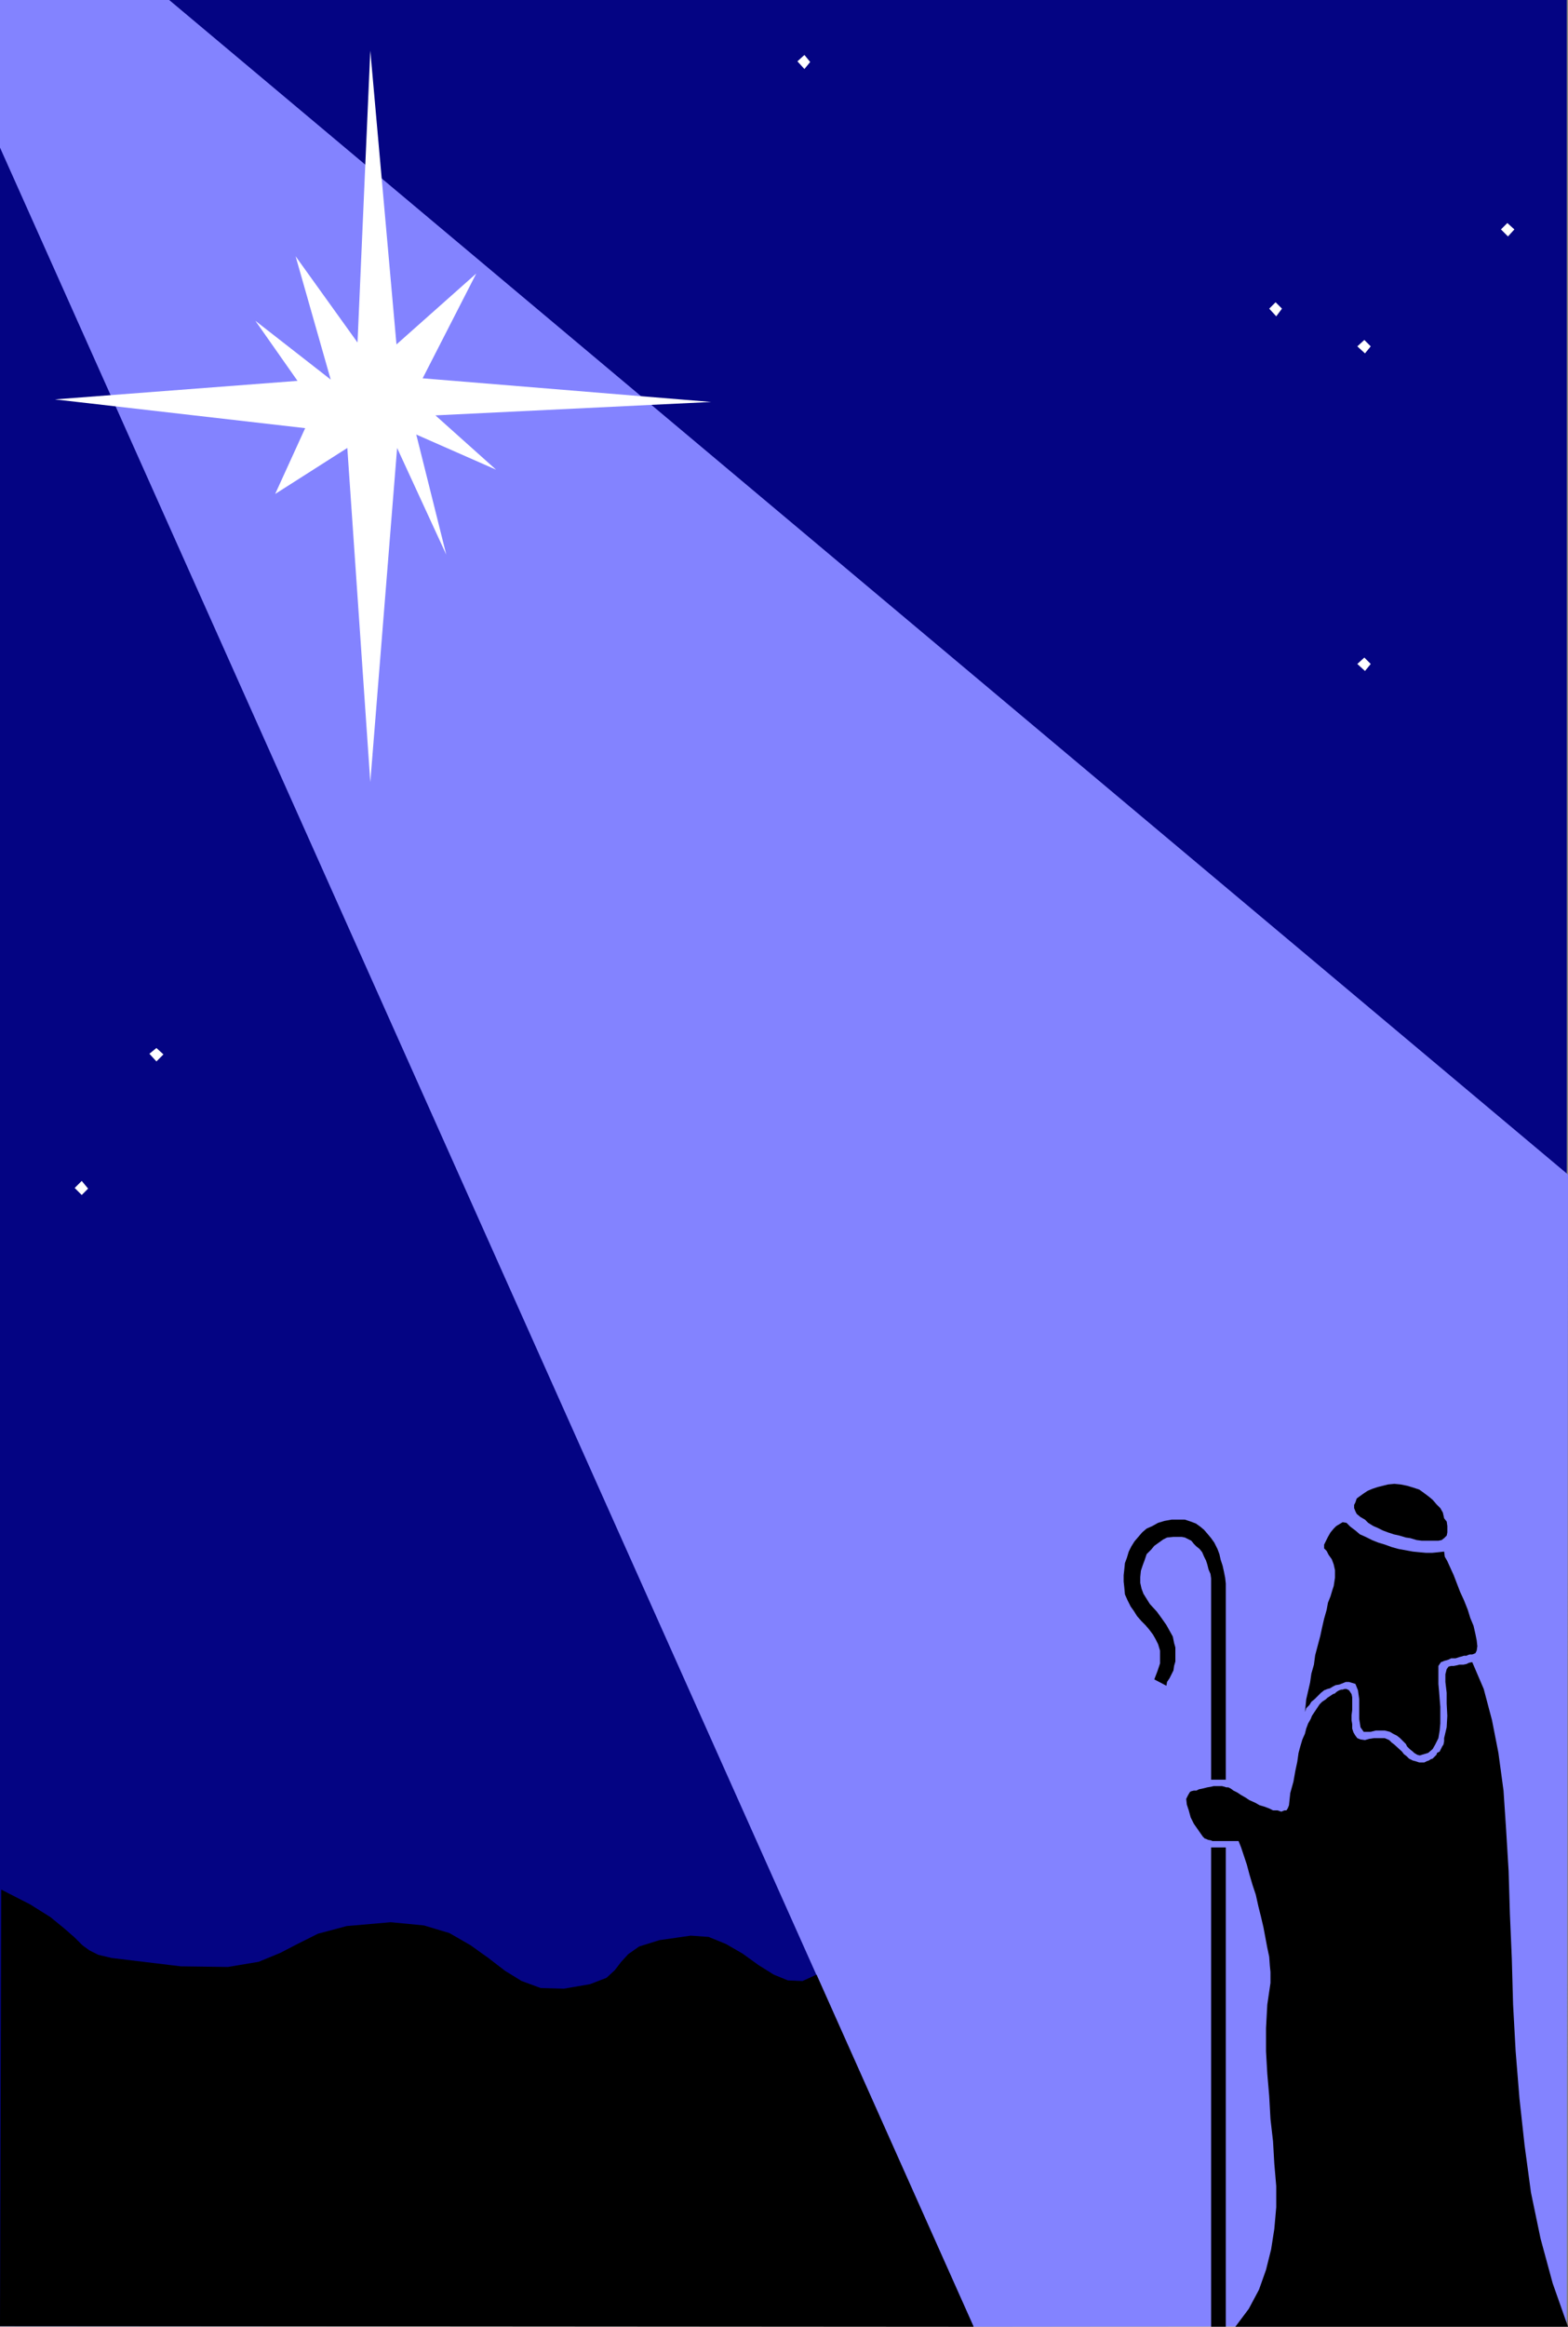
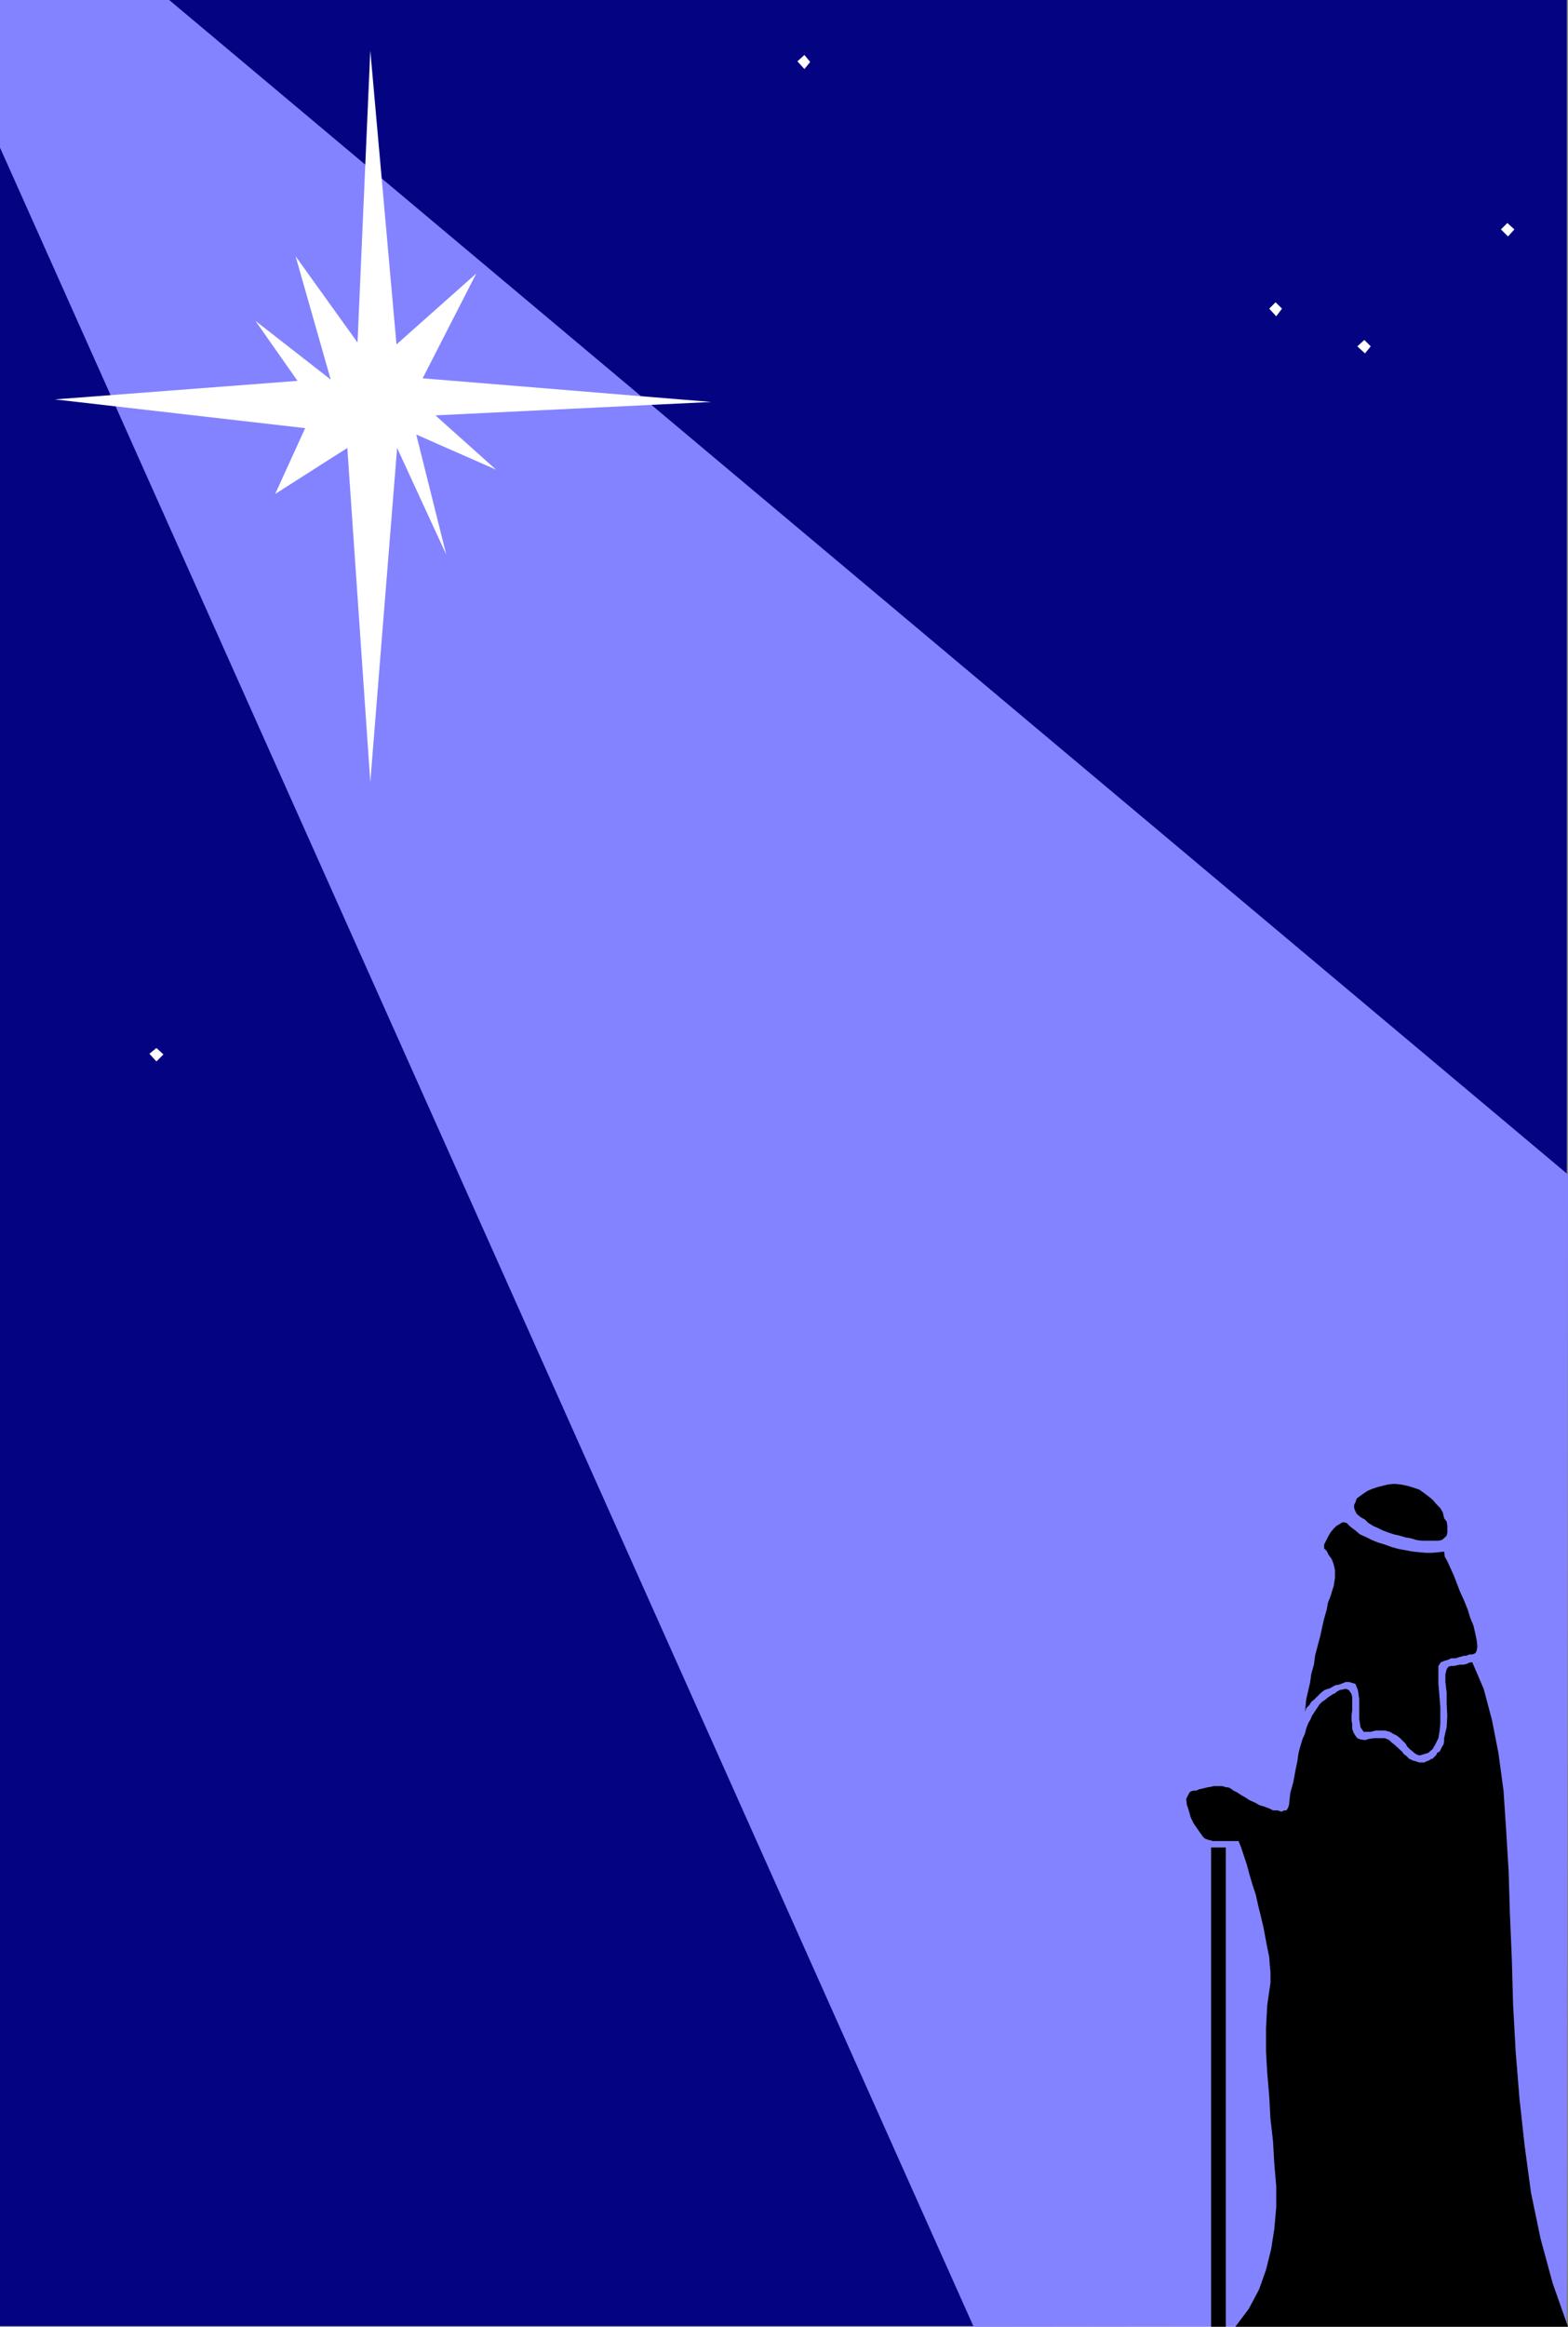
<svg xmlns="http://www.w3.org/2000/svg" xmlns:ns1="http://sodipodi.sourceforge.net/DTD/sodipodi-0.dtd" xmlns:ns2="http://www.inkscape.org/namespaces/inkscape" version="1.0" width="104.995mm" height="155.668mm" id="svg16" ns1:docname="Shepherd.wmf">
  <rect width="100%" height="100%" fill="#808080" stroke="none" />
  <ns1:namedview id="namedview16" pagecolor="#ffffff" bordercolor="#000000" borderopacity="0.25" ns2:showpageshadow="2" ns2:pageopacity="0.0" ns2:pagecheckerboard="0" ns2:deskcolor="#d1d1d1" ns2:document-units="mm" />
  <defs id="defs1">
    <pattern id="WMFhbasepattern" patternUnits="userSpaceOnUse" width="6" height="6" x="0" y="0" />
  </defs>
  <path style="fill:#040483;fill-opacity:1;fill-rule:evenodd;stroke:none" d="M 0,0 H 396.509 V 588.192 H 0 Z" id="path1" />
  <path style="fill:#8383ff;fill-opacity:1;fill-rule:evenodd;stroke:none" d="M 0,0 H 42.818 L 396.832,297.004 396.509,588.192 246.404,588.353 0,37.328 Z" id="path2" />
  <path style="fill:#000000;fill-opacity:1;fill-rule:evenodd;stroke:none" d="m 340.765,385.072 0.969,0.97 1.293,0.97 1.131,0.97 1.454,0.646 1.616,0.808 1.616,0.646 1.616,0.485 1.777,0.646 1.777,0.485 1.777,0.323 1.777,0.323 1.616,0.162 1.777,0.162 h 1.454 l 1.616,-0.162 1.454,-0.162 0.162,1.293 0.646,1.131 0.808,1.778 0.808,1.778 0.808,2.101 0.808,2.101 0.969,2.101 0.969,2.424 0.646,2.101 0.808,1.939 0.485,2.101 0.323,1.616 0.162,1.454 -0.162,1.131 -0.323,0.646 -0.808,0.323 h -0.323 -0.323 l -0.485,0.162 -0.323,0.162 h -0.646 l -0.485,0.162 -0.646,0.162 -0.485,0.162 -0.485,0.162 h -0.646 -0.485 l -0.646,0.323 -0.485,0.162 -0.646,0.162 -0.323,0.162 -0.485,0.162 -0.323,0.485 -0.323,0.485 v 2.909 1.616 l 0.162,1.778 0.162,2.101 0.162,1.939 v 4.201 l -0.162,1.778 -0.323,1.939 -0.808,1.616 -0.646,1.131 -1.131,0.97 -1.616,0.485 -0.485,0.162 -0.646,-0.162 -0.808,-0.485 -0.323,-0.323 -0.808,-0.646 -0.646,-0.646 -0.323,-0.646 -0.808,-0.808 -0.646,-0.646 -0.808,-0.646 -0.969,-0.485 -0.808,-0.485 -1.293,-0.323 h -0.969 -1.293 l -1.293,0.323 h -1.777 l -0.808,-1.131 -0.323,-2.101 v -5.009 l -0.323,-2.262 -0.646,-1.616 -1.616,-0.485 h -0.808 l -0.808,0.323 -0.808,0.323 -0.969,0.162 -0.646,0.323 -0.808,0.485 -0.646,0.162 -0.808,0.323 -0.808,0.646 -0.323,0.323 -0.646,0.646 -0.646,0.646 -0.808,0.646 -0.485,0.808 -0.808,0.808 -0.323,0.97 0.162,-1.616 0.162,-1.616 0.485,-2.101 0.485,-2.101 0.323,-2.262 0.646,-2.262 0.323,-2.424 0.646,-2.424 0.646,-2.424 0.485,-2.262 0.485,-2.101 0.646,-2.262 0.323,-1.778 0.646,-1.616 0.485,-1.616 0.323,-0.97 0.323,-2.101 v -1.939 l -0.323,-1.454 -0.485,-1.293 -0.808,-1.131 -0.485,-0.97 -0.646,-0.646 v -0.97 l 0.485,-0.97 0.485,-0.97 0.646,-1.131 0.808,-0.97 0.646,-0.646 0.808,-0.485 0.808,-0.485 z" id="path3" />
  <path style="fill:#000000;fill-opacity:1;fill-rule:evenodd;stroke:none" d="m 343.35,382.809 0.969,0.808 1.131,0.646 0.808,0.808 1.293,0.808 1.131,0.485 1.293,0.646 1.293,0.485 1.454,0.485 1.454,0.323 1.616,0.485 1.131,0.162 1.616,0.485 1.293,0.162 h 1.454 1.293 1.454 l 0.808,-0.162 0.646,-0.485 0.646,-0.646 0.162,-0.808 v -1.616 l -0.162,-1.131 -0.646,-0.808 -0.323,-1.454 -0.646,-1.131 -0.969,-0.97 -0.969,-1.131 -0.969,-0.808 -1.293,-0.97 -1.131,-0.808 -1.454,-0.485 -1.616,-0.485 -1.616,-0.323 -1.616,-0.162 -1.616,0.162 -1.293,0.323 -1.293,0.323 -1.454,0.485 -1.131,0.485 -0.969,0.646 -1.131,0.808 -0.646,0.485 -0.323,0.97 -0.323,0.646 v 0.808 l 0.323,0.808 z" id="path4" />
  <path style="fill:#000000;fill-opacity:1;fill-rule:evenodd;stroke:none" d="m 372.595,420.298 2.908,6.787 2.1,7.918 1.616,8.241 1.293,9.534 0.646,9.695 0.646,10.665 0.323,10.827 0.485,11.311 0.323,11.635 0.646,11.796 0.969,11.958 1.293,11.796 1.616,11.958 2.424,11.635 3.07,11.311 3.878,10.988 h -84.181 l 3.393,-4.525 2.585,-4.848 1.777,-5.009 1.293,-5.171 0.808,-5.171 0.485,-5.494 v -5.332 l -0.485,-5.656 -0.323,-5.656 -0.646,-5.656 -0.323,-5.817 -0.485,-5.656 -0.323,-5.656 v -5.817 l 0.323,-5.979 0.808,-5.494 v -2.747 l -0.162,-1.616 -0.162,-2.262 -0.485,-2.262 -0.485,-2.585 -0.485,-2.585 -0.646,-2.747 -0.646,-2.585 -0.646,-2.909 -0.808,-2.424 -0.808,-2.747 -0.646,-2.424 -0.808,-2.424 -0.646,-1.939 -0.646,-1.616 h -6.625 l -0.323,-0.162 -0.808,-0.162 -0.323,-0.162 -0.485,-0.162 -0.162,-0.162 -0.323,-0.323 -1.131,-1.616 -1.131,-1.616 -0.808,-1.616 -0.485,-1.778 -0.485,-1.454 -0.162,-1.454 0.485,-0.97 0.485,-0.808 0.323,-0.162 0.646,-0.162 h 0.646 l 0.646,-0.323 0.808,-0.162 0.646,-0.162 0.646,-0.162 0.969,-0.162 0.646,-0.162 h 2.1 l 0.646,0.162 0.485,0.162 h 0.485 l 0.646,0.323 0.646,0.485 0.969,0.485 0.969,0.646 1.131,0.646 0.969,0.646 1.454,0.646 1.131,0.646 1.131,0.323 1.293,0.485 0.969,0.485 h 1.131 l 0.969,0.323 0.808,-0.323 h 0.485 l 0.323,-0.485 0.323,-0.808 0.323,-3.07 0.808,-2.909 0.485,-2.747 0.485,-2.262 0.323,-2.262 0.485,-1.778 0.485,-1.616 0.646,-1.454 0.323,-1.293 0.485,-1.293 0.646,-1.131 0.323,-0.808 0.646,-0.97 0.646,-0.97 0.646,-0.97 0.646,-0.646 0.485,-0.323 0.485,-0.323 0.323,-0.323 0.485,-0.323 0.485,-0.323 0.485,-0.323 0.485,-0.162 0.323,-0.323 0.485,-0.323 0.323,-0.162 0.485,-0.162 h 0.323 l 0.485,-0.162 h 0.485 l 0.323,0.162 0.323,0.162 0.323,0.485 0.323,0.485 0.162,0.808 v 3.232 l -0.162,1.293 v 1.293 l 0.162,0.97 v 1.131 l 0.323,0.97 0.485,0.808 0.485,0.646 0.808,0.323 1.131,0.162 1.131,-0.323 1.131,-0.162 h 1.131 0.969 0.646 l 1.131,0.485 0.646,0.646 0.646,0.485 1.939,1.778 0.485,0.646 0.646,0.485 0.646,0.646 0.969,0.485 0.646,0.162 0.969,0.323 h 0.485 0.485 0.323 l 0.646,-0.323 0.485,-0.162 0.485,-0.323 0.485,-0.162 0.485,-0.485 0.485,-0.485 0.162,-0.485 0.646,-0.323 0.323,-0.646 0.323,-0.646 0.323,-0.485 0.162,-0.808 v -0.808 l 0.646,-2.747 0.162,-2.909 -0.162,-3.07 v -2.747 l -0.323,-2.747 v -1.939 l 0.323,-1.293 0.485,-0.646 0.646,-0.162 h 0.646 l 0.808,-0.162 0.646,-0.162 h 0.969 l 0.808,-0.162 0.646,-0.323 z" id="path5" />
  <path style="fill:#000000;fill-opacity:1;fill-rule:evenodd;stroke:none" d="m 306.51,467.16 h 3.716 v 121.193 h -3.716 z" id="path6" />
-   <path style="fill:#000000;fill-opacity:1;fill-rule:evenodd;stroke:none" d="m 306.51,450.031 v -49.608 -1.293 l -0.162,-1.131 -0.485,-1.131 -0.323,-1.293 -0.323,-0.97 -0.485,-0.97 -0.485,-1.131 -0.646,-0.808 -0.808,-0.646 -0.646,-0.646 -0.646,-0.808 -0.646,-0.323 -0.969,-0.485 -0.808,-0.162 h -0.646 -1.454 l -1.616,0.162 -0.969,0.485 -1.131,0.808 -1.131,0.808 -0.808,0.97 -1.131,1.131 -0.485,1.454 -0.485,1.293 -0.485,1.454 -0.162,1.616 v 1.454 l 0.323,1.454 0.485,1.293 0.808,1.293 0.808,1.293 1.777,1.939 1.293,1.778 1.131,1.616 0.808,1.454 0.808,1.454 0.323,1.616 0.323,1.131 v 1.293 1.293 0.97 l -0.323,1.131 -0.162,1.131 -0.485,0.97 -0.485,0.97 -0.646,0.97 -0.162,0.97 -3.07,-1.616 0.808,-2.101 0.646,-1.939 v -1.778 -1.454 l -0.485,-1.616 -0.646,-1.293 -0.646,-1.131 -0.969,-1.293 -0.969,-1.131 -0.969,-0.97 -1.131,-1.293 -0.808,-1.293 -0.808,-1.131 -0.808,-1.616 -0.646,-1.454 -0.162,-1.778 -0.162,-1.454 v -1.616 l 0.162,-1.454 0.162,-1.616 0.485,-1.293 0.485,-1.616 0.646,-1.293 0.808,-1.293 0.969,-1.131 0.969,-1.131 1.131,-0.97 1.454,-0.646 1.454,-0.808 1.616,-0.485 1.777,-0.323 h 3.393 l 1.454,0.485 1.293,0.485 1.131,0.808 0.969,0.808 0.969,1.131 0.808,0.97 0.808,1.131 0.808,1.616 0.485,1.293 0.323,1.454 0.485,1.454 0.323,1.454 0.323,1.616 0.162,1.454 v 1.454 48.154 z" id="path7" />
  <path style="fill:#ffffff;fill-opacity:1;fill-rule:evenodd;stroke:none" d="m 100.501,113.275 -6.786,84.512 -5.817,-84.512 -18.258,11.635 7.594,-16.644 -63.338,-7.272 61.399,-4.686 -10.664,-15.19 19.066,14.866 -8.887,-31.187 15.673,21.815 3.232,-73.847 6.625,74.332 20.197,-17.937 -13.572,26.501 73.033,5.979 -69.801,3.393 15.35,13.735 -20.197,-8.888 7.594,30.379 z" id="path8" />
-   <path style="fill:#000000;fill-opacity:1;fill-rule:evenodd;stroke:none" d="m 0.323,477.825 7.271,3.717 5.17,3.232 3.555,2.909 2.585,2.262 1.939,1.939 1.777,1.293 2.262,1.131 3.393,0.808 17.45,2.101 11.957,0.162 7.756,-1.293 5.494,-2.262 4.363,-2.262 5.17,-2.585 7.271,-1.939 11.149,-0.97 8.402,0.808 6.463,1.939 5.332,3.07 4.524,3.232 4.201,3.232 4.201,2.585 4.847,1.778 5.817,0.162 6.625,-1.131 4.201,-1.616 2.1,-1.939 1.616,-2.101 1.777,-1.939 2.747,-1.939 5.17,-1.616 7.917,-1.131 4.524,0.323 4.363,1.778 4.201,2.424 4.039,2.909 3.878,2.424 3.555,1.454 3.716,0.162 3.555,-1.616 39.748,89.037 L 0,588.192 Z" id="path9" />
-   <path style="fill:#ffffff;fill-opacity:1;fill-rule:evenodd;stroke:none" d="m 345.289,166.277 -1.777,1.616 1.939,1.778 1.454,-1.778 z" id="path10" />
  <path style="fill:#ffffff;fill-opacity:1;fill-rule:evenodd;stroke:none" d="m 345.289,85.966 -1.777,1.616 1.939,1.778 1.454,-1.778 z" id="path11" />
  <path style="fill:#ffffff;fill-opacity:1;fill-rule:evenodd;stroke:none" d="m 381.482,56.395 -1.616,1.616 1.777,1.778 1.616,-1.778 z" id="path12" />
  <path style="fill:#ffffff;fill-opacity:1;fill-rule:evenodd;stroke:none" d="m 39.586,265.009 -1.777,1.454 1.777,1.939 1.777,-1.778 z" id="path13" />
  <path style="fill:#ffffff;fill-opacity:1;fill-rule:evenodd;stroke:none" d="m 322.83,76.433 -1.616,1.616 1.777,1.939 1.454,-1.939 z" id="path14" />
  <path style="fill:#ffffff;fill-opacity:1;fill-rule:evenodd;stroke:none" d="m 203.586,13.897 -1.777,1.616 1.777,1.939 1.454,-1.778 z" id="path15" />
-   <path style="fill:#ffffff;fill-opacity:1;fill-rule:evenodd;stroke:none" d="m 20.682,298.62 -1.777,1.778 1.777,1.778 1.616,-1.616 z" id="path16" />
</svg>